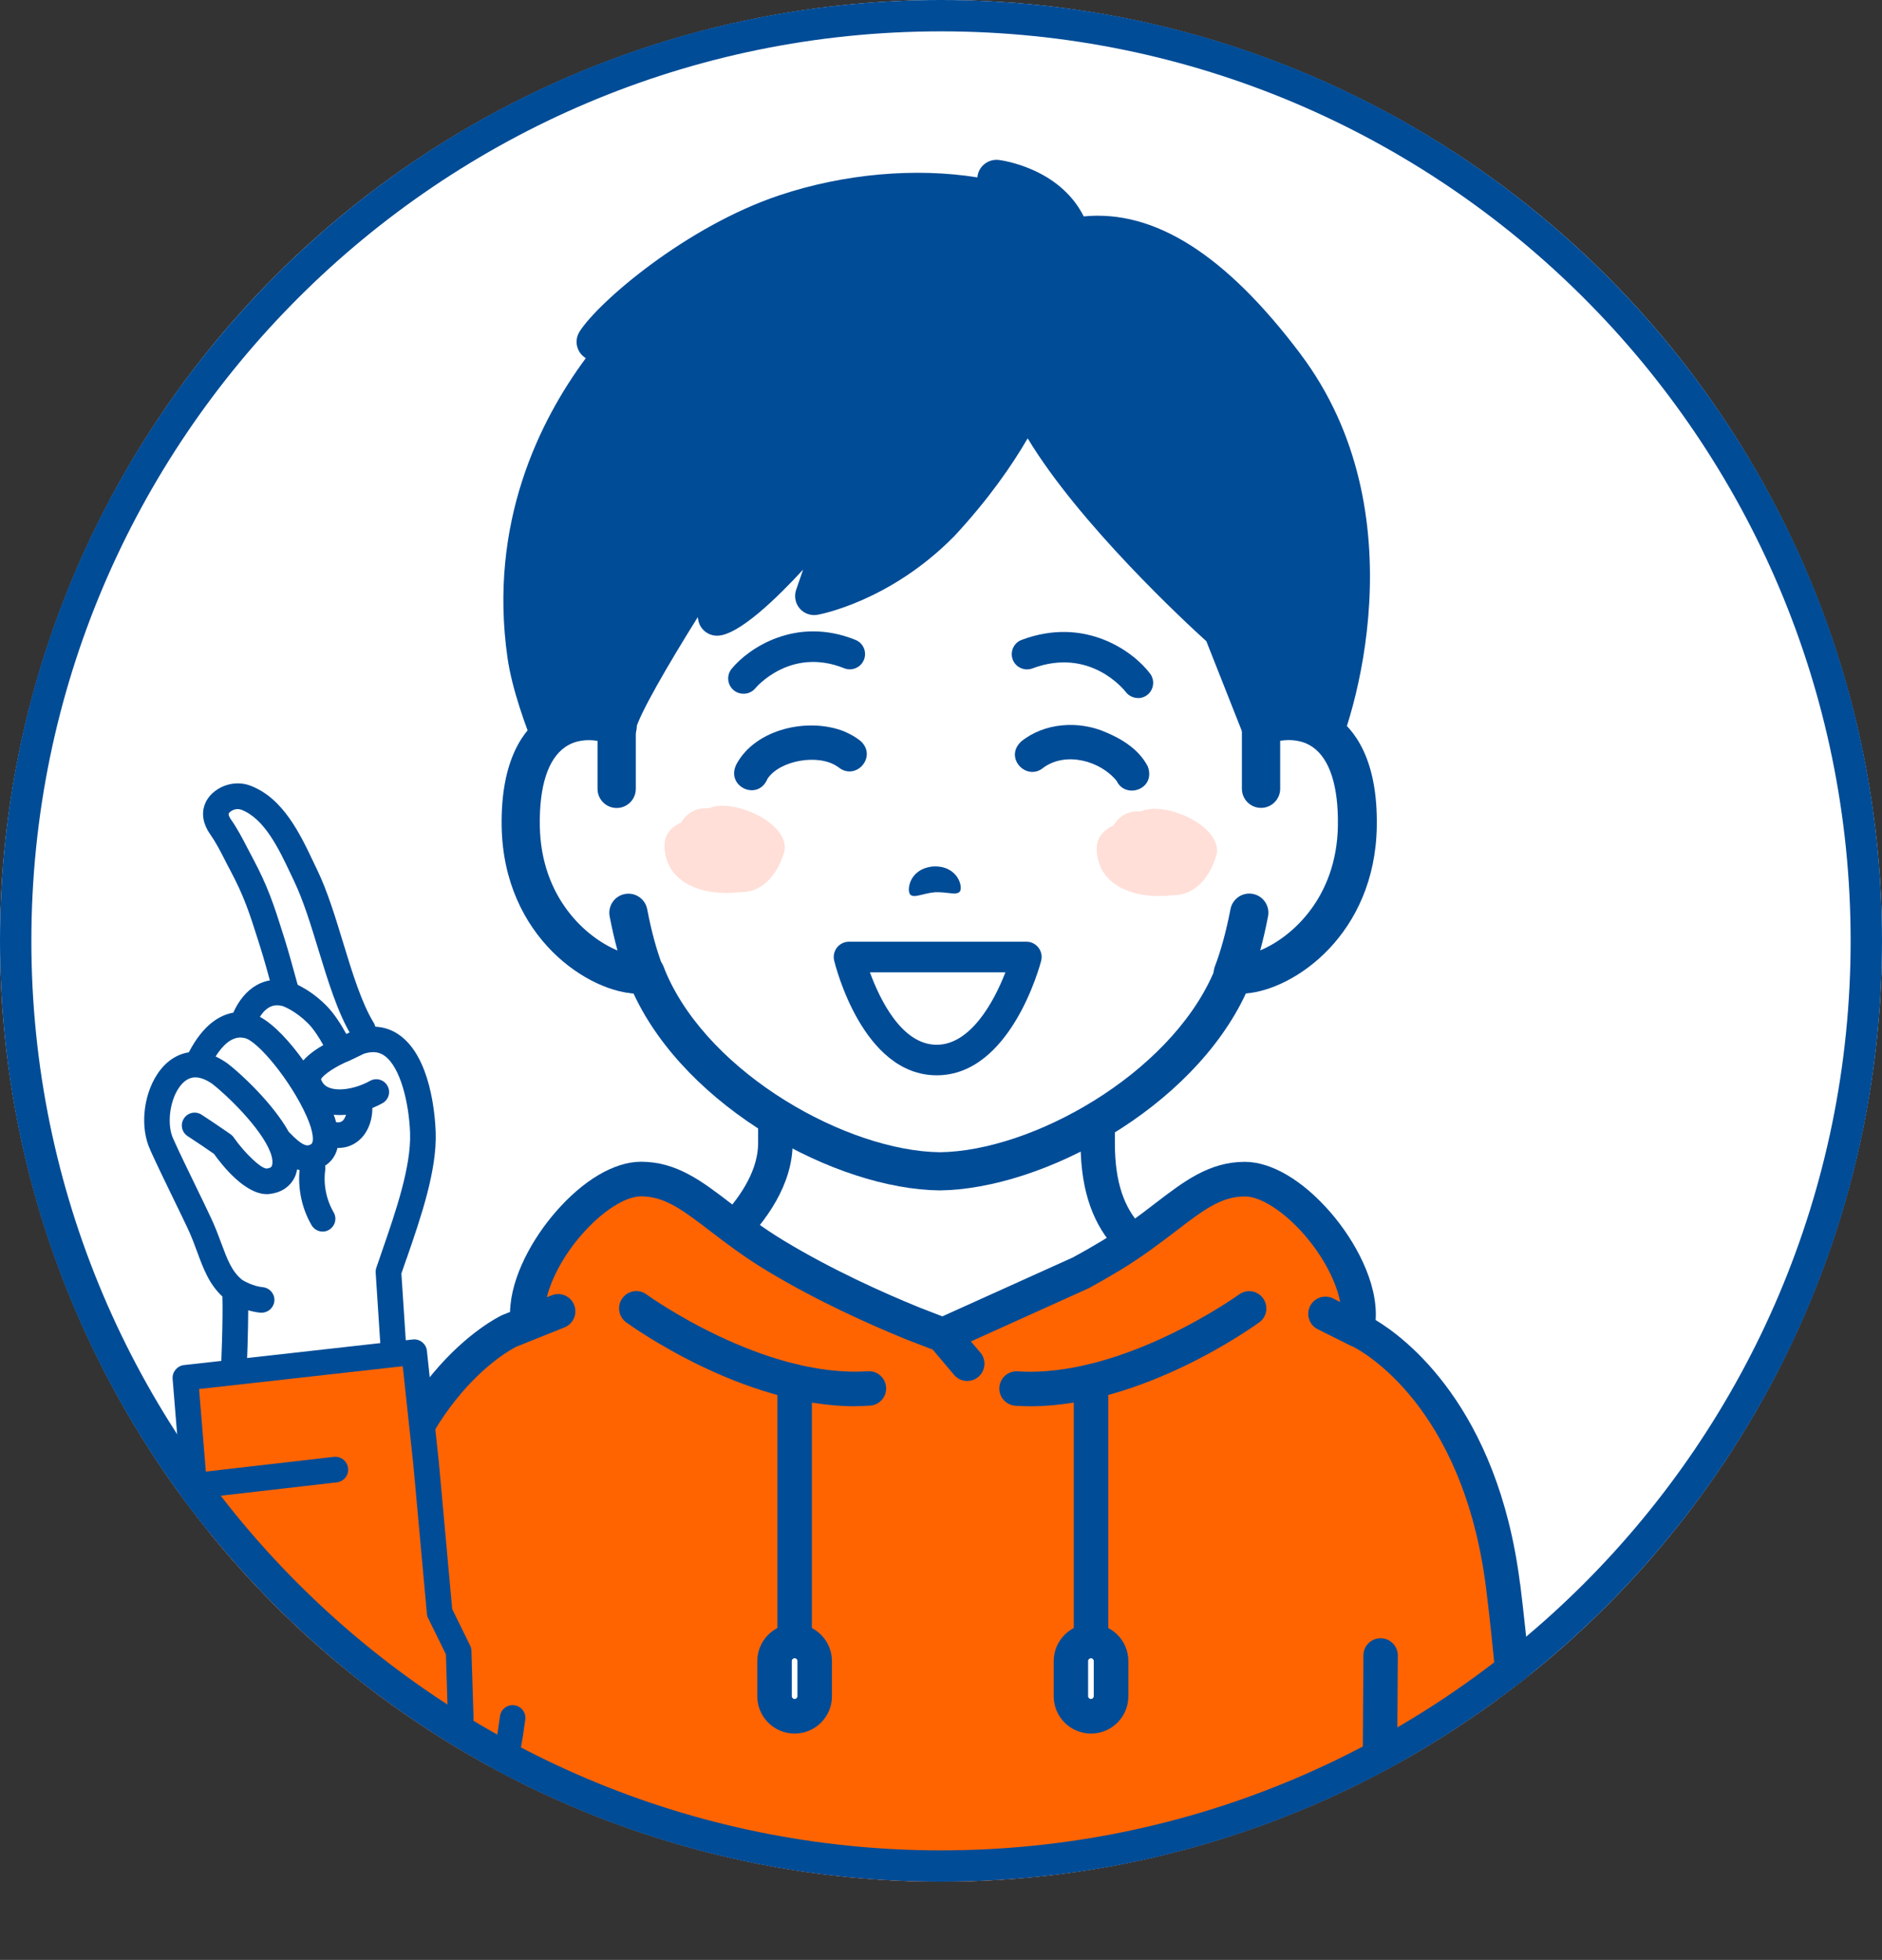
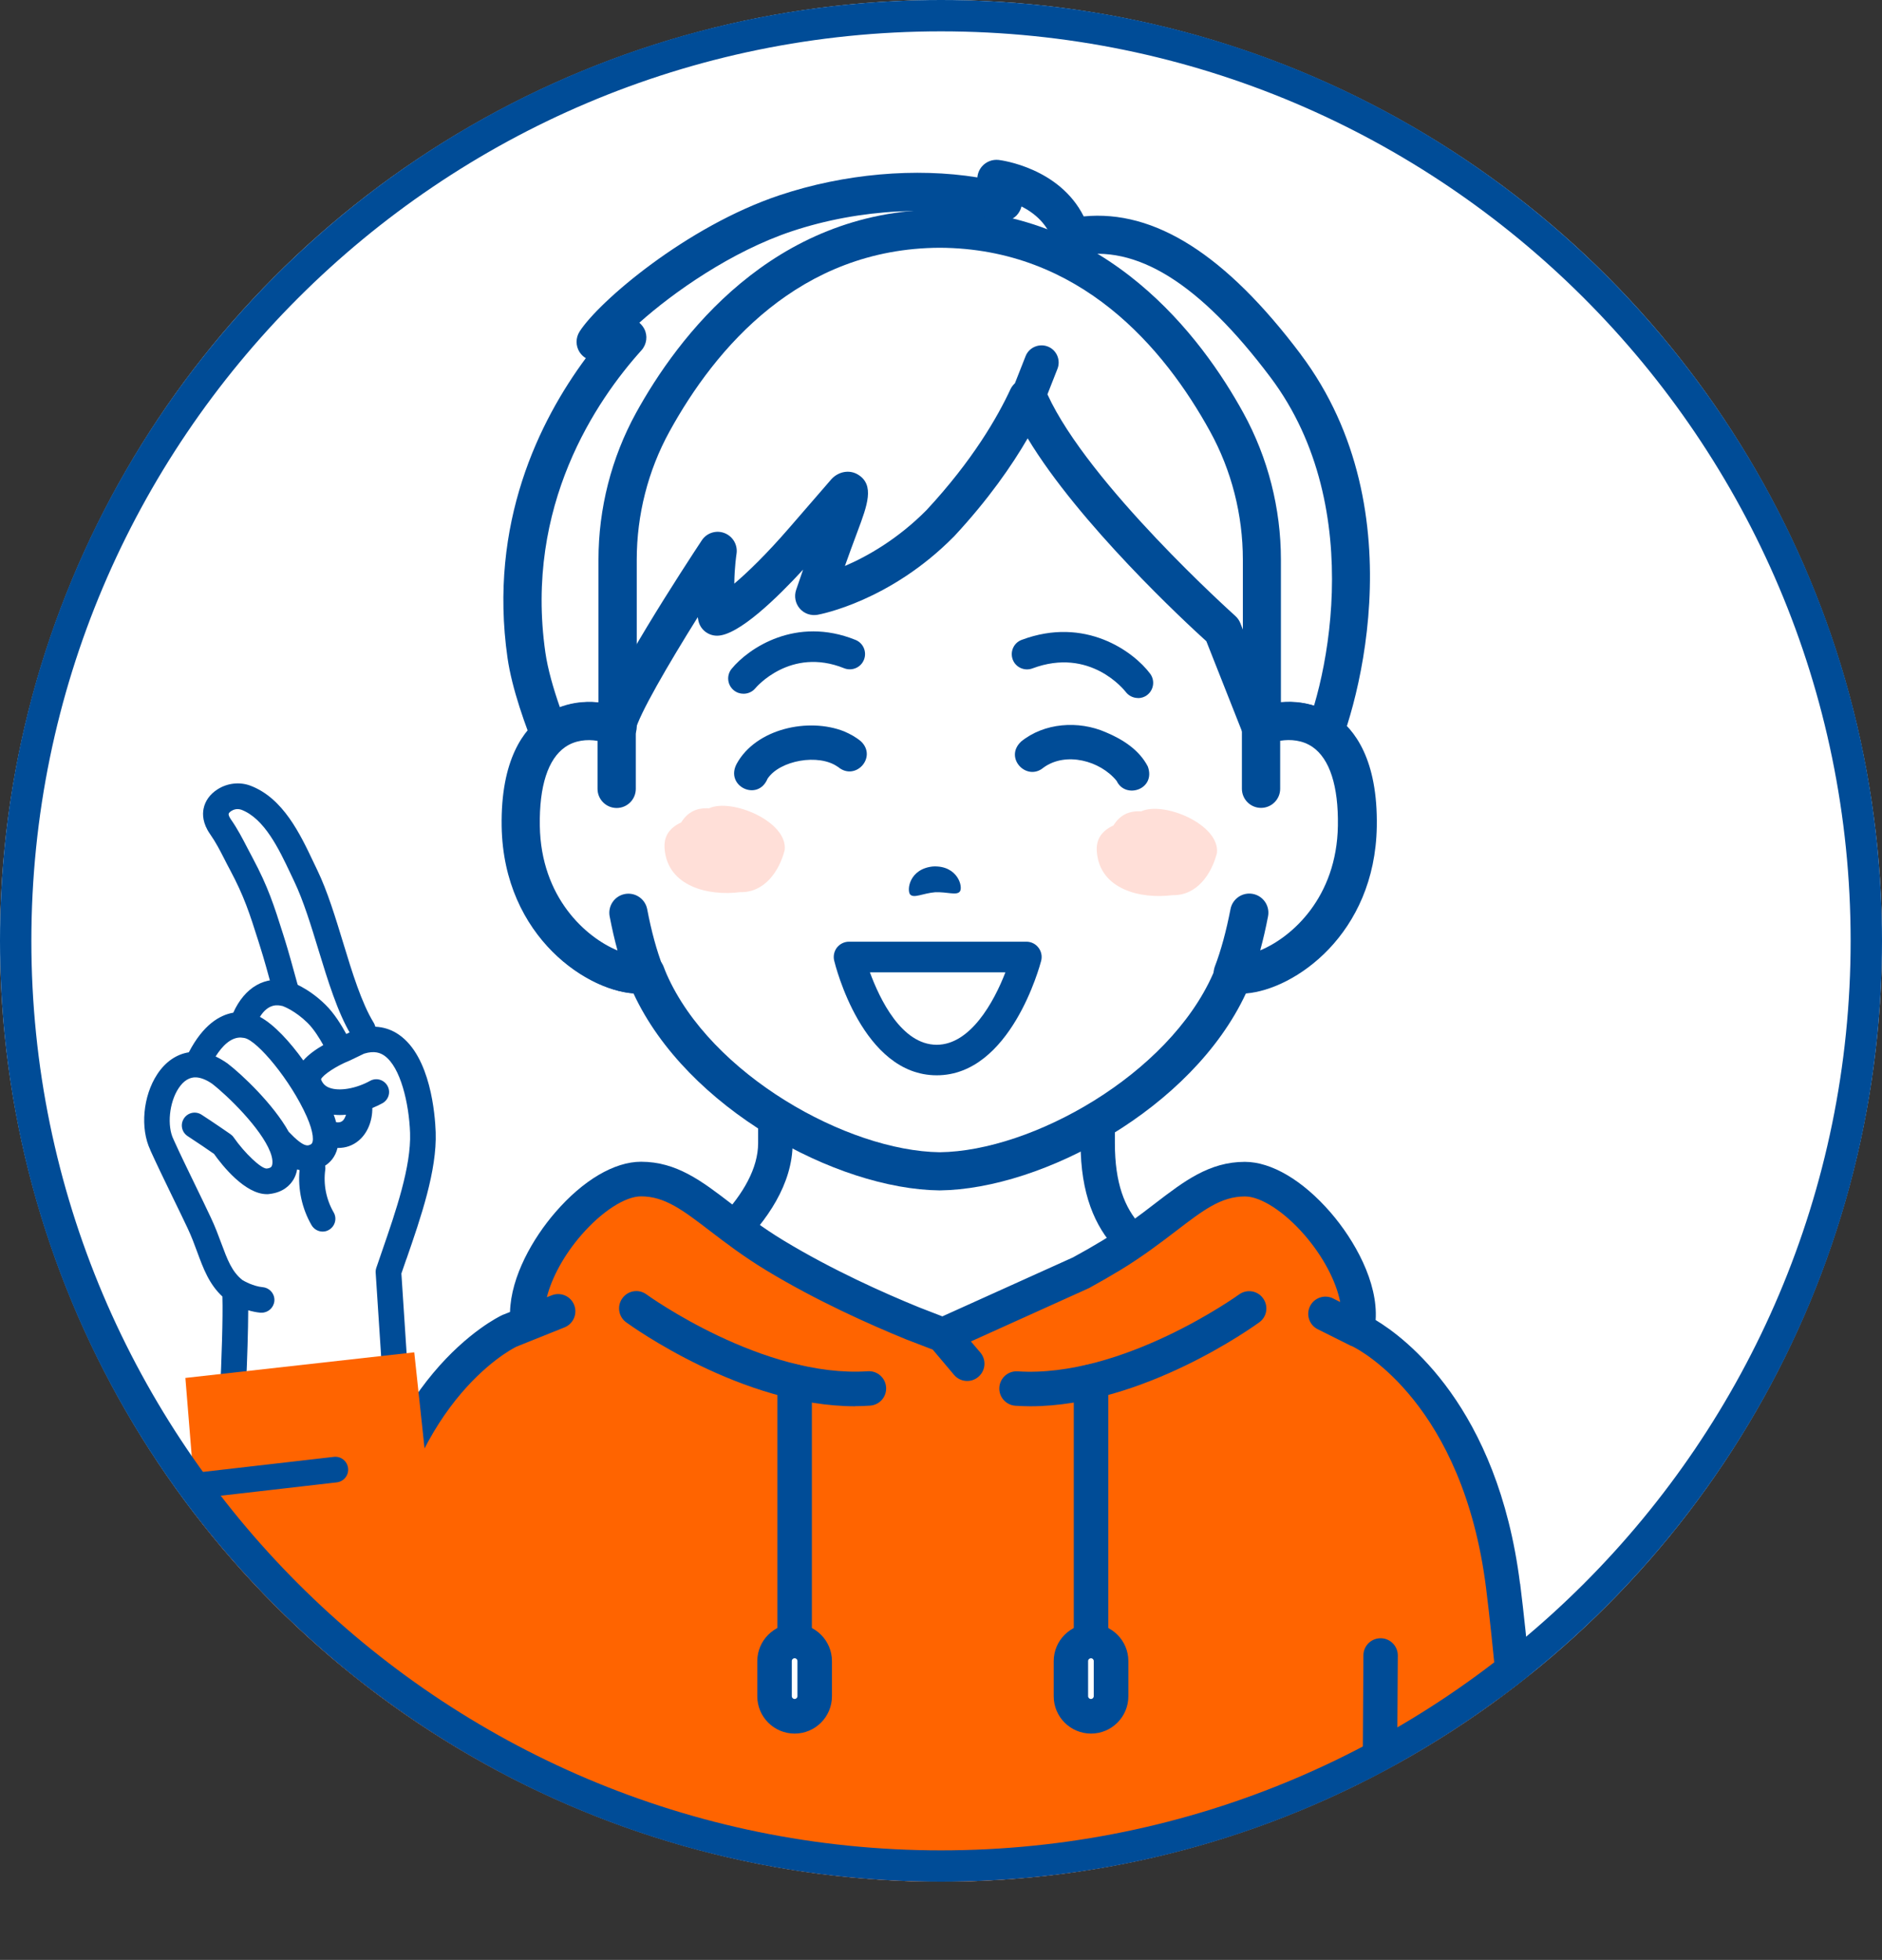
<svg xmlns="http://www.w3.org/2000/svg" id="_レイヤー_2" viewBox="0 0 180 187.48">
  <rect x="0" y="0" width="180" height="187.48" fill="#333333" stroke="none" />
  <defs>
    <clipPath id="clippath">
      <circle cx="90" cy="90" r="90" style="fill:none; stroke-width:0px;" />
    </clipPath>
  </defs>
  <g id="_レイヤー_3">
    <circle cx="90" cy="90" r="90" style="fill:#fff; stroke-width:0px;" />
    <g style="clip-path:url(#clippath);">
-       <path d="M117.2,123.72c-5.07-2.92-12.21-3.54-12.21-14.39v-8.27l-15.16,7.33-15.68-7.33v8.27c0,5.96-6.88,11.46-11.96,14.39-5.66,3.26-4.05,15.38-4.05,15.38h63.1s1.61-12.12-4.05-15.38Z" style="fill:#fff; stroke-width:0px;" />
      <path d="M121.26,140.75c-.07,0-.15,0-.22-.01-.9-.12-1.54-.95-1.42-1.85.4-3.07.61-11.52-3.24-13.73-.91-.53-1.91-.98-2.97-1.46-4.48-2.03-10.06-4.55-10.06-14.36v-5.63s-12.79,6.19-12.79,6.19c-.45.22-.97.22-1.42,0l-13.33-6.23v5.67c0,7.84-9.78,14.09-12.78,15.82-3.85,2.22-3.64,10.67-3.24,13.74.12.9-.52,1.73-1.42,1.85-.9.12-1.73-.52-1.85-1.42-.18-1.35-1.57-13.32,4.86-17.03,5.38-3.1,11.13-8.13,11.13-12.96v-8.27c0-.56.29-1.09.76-1.39.48-.3,1.07-.34,1.58-.1l14.97,7,14.45-6.99c.51-.25,1.11-.21,1.59.09.48.3.77.83.77,1.4v8.27c0,7.68,3.76,9.38,8.12,11.35,1.08.49,2.21,1,3.26,1.61,6.43,3.71,5.04,15.67,4.86,17.03-.11.83-.82,1.43-1.63,1.43Z" style="fill:#004c97; stroke-width:0px;" />
      <path d="M130.06,127.32l-.27-.11c.03-.2.06-.39.09-.6.78-5.41-6.14-13.81-10.82-13.81-4.36,0-6.82,3.67-12.78,7.29-.97.59-1.95,1.15-2.93,1.68l-13.17,5.95-2.89-1.12c-3.13-1.27-8.33-3.56-13.21-6.52-5.96-3.62-8.42-7.29-12.78-7.29-4.68,0-11.6,8.4-10.82,13.81l-1.77.71s-11.3,5.31-13.69,24.37c-1.41,11.19-2.53,31.99-2.53,31.99h114.09s-1.42-20.8-2.82-31.99c-2.39-19.06-13.69-24.37-13.69-24.37Z" style="fill:#ff6400; stroke-width:0px;" />
      <path d="M131.91,181.67h0c-.91,0-1.65-.75-1.64-1.66l.13-21.66c0-.91.74-1.64,1.65-1.64h0c.91,0,1.65.75,1.64,1.66l-.13,21.66c0,.91-.74,1.64-1.65,1.64Z" style="fill:#004c97; stroke-width:0px;" />
      <path d="M81.79,134.52c-10.78,0-21.43-7.69-21.9-8.03-.74-.54-.9-1.57-.36-2.31.54-.74,1.57-.9,2.3-.36.15.11,11.14,8.02,21.17,7.35.91-.06,1.69.63,1.75,1.54.06.91-.63,1.69-1.54,1.75-.48.03-.96.05-1.44.05Z" style="fill:#004c97; stroke-width:0px;" />
      <path d="M145.38,151.49c-2.13-16.96-11.03-23.55-13.81-25.22.24-3.62-2.02-7.64-4.31-10.29-2.67-3.08-5.66-4.84-8.2-4.84-3.4,0-5.81,1.85-8.6,3.99-1.42,1.09-3.03,2.33-5.03,3.54-.89.54-1.83,1.08-2.81,1.61l-12.49,5.64-2.22-.86c-3.34-1.36-8.3-3.57-12.97-6.4-2-1.21-3.61-2.45-5.03-3.54-2.79-2.14-5.2-3.99-8.6-3.99-2.55,0-5.54,1.76-8.2,4.84-2.13,2.46-4.24,6.12-4.33,9.53l-.68.27s-.06.02-.09.04c-.49.23-12.15,5.93-14.62,25.66-1.4,11.12-2.53,31.9-2.54,32.11-.05.91.65,1.69,1.56,1.74.91.05,1.69-.65,1.74-1.56.01-.21,1.14-20.87,2.52-31.87,2.2-17.5,11.97-22.7,12.72-23.07l1.72-.69s0,0,0,0l2.89-1.16c.84-.34,1.25-1.3.91-2.15-.34-.85-1.3-1.25-2.15-.91l-.46.18c.47-1.87,1.64-4.04,3.3-5.95,1.95-2.25,4.19-3.7,5.71-3.7,2.28,0,4,1.32,6.6,3.31,1.49,1.14,3.18,2.43,5.33,3.74,4.86,2.95,9.99,5.23,13.47,6.65l2.5.96,2.04,2.42c.33.39.79.58,1.26.58.38,0,.75-.13,1.06-.39.7-.59.78-1.63.2-2.32l-.91-1.07,11.18-5.05s.07-.04.11-.05c1.04-.57,2.05-1.15,2.99-1.72,2.15-1.31,3.84-2.6,5.33-3.74,2.6-1.99,4.31-3.31,6.6-3.31,1.52,0,3.76,1.45,5.71,3.7,1.79,2.07,3.02,4.44,3.4,6.4l-.67-.34c-.81-.41-1.81-.08-2.21.73-.41.81-.08,1.81.73,2.21l3.04,1.52s.04.02.06.03c.01,0,.02.01.04.02l.22.09c.72.36,10.53,5.53,12.74,23.08,1.38,11.01,2.8,31.69,2.81,31.9.06.87.78,1.54,1.64,1.54.04,0,.08,0,.11,0,.91-.06,1.6-.85,1.53-1.76-.01-.21-1.44-20.98-2.83-32.08Z" style="fill:#004c97; stroke-width:0px;" />
      <path d="M76,164.18h0c1.06,0,1.92-.86,1.92-1.92v-3.36c0-1.06-.86-1.92-1.92-1.92h0c-1.06,0-1.92.86-1.92,1.92v3.36c0,1.06.86,1.92,1.92,1.92Z" style="fill:#fff; stroke-width:0px;" />
      <path d="M76,165.83c-1.97,0-3.57-1.6-3.57-3.57v-3.36c0-1.97,1.6-3.57,3.57-3.57s3.57,1.6,3.57,3.57v3.36c0,1.97-1.6,3.57-3.57,3.57ZM76,158.62c-.15,0-.27.12-.27.27v3.36c0,.15.12.27.27.27s.27-.12.27-.27v-3.36c0-.15-.12-.27-.27-.27Z" style="fill:#004c97; stroke-width:0px;" />
      <path d="M76,158.62c-.91,0-1.65-.74-1.65-1.65v-24.81c0-.91.74-1.65,1.65-1.65.91,0,1.65.74,1.65,1.65v24.81c0,.91-.74,1.65-1.65,1.65Z" style="fill:#004c97; stroke-width:0px;" />
      <path d="M98.56,134.52c-.48,0-.96-.02-1.44-.05-.91-.06-1.6-.85-1.54-1.75.06-.91.84-1.6,1.75-1.54,10.04.65,21.06-7.27,21.17-7.35.74-.54,1.77-.38,2.3.36.54.74.38,1.77-.36,2.3-.47.34-11.11,8.03-21.9,8.03Z" style="fill:#004c97; stroke-width:0px;" />
      <path d="M104.35,164.18h0c-1.06,0-1.92-.86-1.92-1.92v-3.36c0-1.06.86-1.92,1.92-1.92h0c1.06,0,1.92.86,1.92,1.92v3.36c0,1.06-.86,1.92-1.92,1.92Z" style="fill:#fff; stroke-width:0px;" />
      <path d="M104.35,165.83c-1.97,0-3.57-1.6-3.57-3.57v-3.36c0-1.97,1.6-3.57,3.57-3.57s3.57,1.6,3.57,3.57v3.36c0,1.97-1.6,3.57-3.57,3.57ZM104.35,158.62c-.15,0-.28.12-.28.27v3.36c0,.15.12.27.27.27h0c.15,0,.27-.12.27-.27v-3.36c0-.15-.12-.27-.27-.27Z" style="fill:#004c97; stroke-width:0px;" />
      <path d="M104.35,158.62c-.91,0-1.65-.74-1.65-1.65v-24.81c0-.91.74-1.65,1.65-1.65s1.65.74,1.65,1.65v24.81c0,.91-.74,1.65-1.65,1.65Z" style="fill:#004c97; stroke-width:0px;" />
      <path d="M120.69,69.51v-15.97c0-4.59-1.15-9.11-3.36-13.14-4.22-7.69-12.76-18.46-27.45-18.52-14.7.06-23.23,10.84-27.45,18.52-2.21,4.02-3.36,8.55-3.36,13.14v15.97c-3.41-1.37-9.34-.63-9.18,9.53.15,9.42,7.38,14.2,11.22,14.19.25,0,.47-.03.67-.08.1.26.2.51.31.76,4.67,10.6,18.5,18.03,27.8,18.14,9.29-.11,23.12-7.53,27.8-18.14.11-.25.21-.5.31-.76.2.05.42.08.67.08,3.83.02,11.06-4.77,11.22-14.19.16-10.16-5.77-10.9-9.18-9.53Z" style="fill:#fff; stroke-width:0px;" />
      <path d="M89.88,113.87s-.01,0-.02,0c-9.85-.11-24.18-7.85-29.27-18.84-4.67-.36-12.36-5.68-12.52-15.96-.1-6.41,2.12-9.3,4.01-10.6,1.48-1.02,3.3-1.45,5.16-1.27v-13.66c0-4.9,1.24-9.75,3.58-14.02,3.98-7.24,13.04-19.4,29.05-19.47,16.03.07,25.09,12.23,29.06,19.47,2.34,4.27,3.58,9.11,3.58,14.02v13.66c1.86-.18,3.69.25,5.16,1.27,1.89,1.3,4.12,4.19,4.01,10.6-.17,10.28-7.85,15.6-12.52,15.96-5.11,10.99-19.42,18.72-29.27,18.84,0,0-.01,0-.02,0ZM61.78,91.32c.74,0,1.43.45,1.7,1.17.09.24.18.47.28.7,4.23,9.61,17.28,16.91,26.12,17.03,8.84-.11,21.88-7.42,26.13-17.05.09-.21.18-.44.27-.68.33-.86,1.25-1.34,2.14-1.12.08.02.16.03.25.03,2.54,0,9.23-3.79,9.37-12.39.06-3.79-.78-6.4-2.43-7.54-1.33-.92-3.07-.74-4.24-.27-.56.23-1.2.16-1.7-.18-.5-.34-.8-.91-.8-1.51v-15.97c0-4.29-1.08-8.53-3.13-12.26-4.39-7.99-12.43-17.52-25.86-17.58-13.41.06-21.46,9.59-25.85,17.58-2.05,3.73-3.13,7.97-3.13,12.26v15.97c0,.61-.3,1.17-.8,1.51-.5.34-1.14.41-1.7.18-1.18-.47-2.91-.65-4.24.27-1.65,1.14-2.49,3.74-2.43,7.54.14,8.6,6.83,12.39,9.37,12.39.09,0,.17,0,.25-.03.15-.04.29-.05.44-.05Z" style="fill:#004c97; stroke-width:0px;" />
-       <path d="M122.96,35c-5.07-6.75-12.25-14-20.47-12.29-1.44-4.92-7.19-5.61-7.19-5.61l.6,2.24c-5.55-1.49-13.35-1.42-20.75,1.05-8.5,2.83-16.63,9.86-18.19,12.3l3.03-.4c-3.24,3.59-11.94,14.33-9.64,30.38.81,5.63,5.08,14.08,5.08,14.08,0,0,3.13-5.37,3.56-7.27.75-3.31,9.65-16.78,9.65-16.78,0,0-.5,3-.06,6.29.96,0,4.27-2.66,8.28-7.29l4.01-4.63s.99-1.04-.55,3.09c-1.54,4.14-2.44,6.87-2.44,6.87,0,0,6.3-1.13,12.06-6.97,4.7-5.06,7.18-9.5,8.36-12.07,3.85,9.1,18.63,22.29,18.63,22.29l3.64,9.22,1.8,6.36s2.06-.96,3.39-3.51c2.45-4.7,7.58-23.54-2.8-37.35Z" style="fill:#004c97; stroke-width:0px;" />
      <path d="M124.42,33.91c-7.17-9.54-13.98-13.87-20.77-13.21-2.33-4.65-7.87-5.37-8.13-5.4-.6-.07-1.2.16-1.6.62-.26.3-.41.67-.44,1.05-5.88-.95-12.73-.36-18.9,1.7-8.91,2.97-17.32,10.18-19.15,13.05-.38.6-.38,1.36,0,1.96.16.24.36.44.6.58-4.42,5.97-9.33,15.8-7.49,28.67.84,5.86,5.08,14.29,5.26,14.65.3.6.91.98,1.57,1,.02,0,.04,0,.05,0,.65,0,1.25-.34,1.58-.91.55-.94,3.3-5.72,3.76-7.78.35-1.52,3.16-6.35,5.98-10.86,0,.07.02.13.03.2.12.91.9,1.58,1.81,1.58,2.05,0,5.79-3.67,8.23-6.32-.42,1.2-.65,1.9-.67,1.95-.2.61-.07,1.28.35,1.77.42.49,1.07.71,1.7.6.28-.05,6.94-1.3,13.04-7.48.01-.01.03-.03.04-.04,3.26-3.51,5.5-6.74,7.02-9.36,4.92,8.17,15.09,17.6,17.09,19.41l3.45,8.73,1.77,6.27c.15.51.51.94.99,1.16.49.22,1.05.22,1.53,0,.27-.12,2.67-1.31,4.24-4.32,2.16-4.14,8.42-24.15-2.96-39.29ZM124.14,71.51c-.24.45-.5.84-.77,1.17l-1.04-3.68c-.02-.06-.04-.12-.06-.17l-3.64-9.22c-.1-.26-.27-.5-.48-.69-.14-.13-14.04-12.59-17.97-21.2l.96-2.44c.33-.84-.08-1.8-.92-2.13-.84-.33-1.8.08-2.13.92l-1.02,2.59c-.17.16-.32.35-.42.56-1.23,2.65-3.61,6.81-8.03,11.57-2.76,2.79-5.67,4.43-7.81,5.35.34-.96.75-2.09,1.22-3.34.92-2.46,1.64-4.4.05-5.39-.8-.5-1.84-.33-2.54.4-.02.02-.04.04-.05.06l-4.01,4.63c-2.19,2.53-3.99,4.26-5.25,5.33.02-1.64.21-2.82.21-2.83.14-.85-.33-1.68-1.13-2-.8-.32-1.72-.03-2.19.69-1.52,2.3-9.13,13.93-9.91,17.39-.15.65-.84,2.12-1.64,3.65-1.27-2.88-2.95-7.12-3.41-10.32-2.01-14.05,4.9-24.14,9.19-28.9.51-.57.62-1.4.26-2.07-.12-.22-.28-.41-.46-.57,3.23-2.89,8.8-6.82,14.59-8.75,6.47-2.16,14.01-2.54,19.7-1.02.63.17,1.3-.01,1.77-.47.24-.25.41-.55.49-.88,1.23.62,2.53,1.69,3.05,3.47.27.91,1.19,1.47,2.12,1.27,5.78-1.2,11.87,2.59,18.64,11.6,9.51,12.65,5.26,30.39,2.64,35.41Z" style="fill:#004c97; stroke-width:0px;" />
      <path d="M87.06,85.57c.35.38,1.21-.12,2.37-.22,1.16-.05,2.08.34,2.38-.08.31-.44-.21-2.48-2.54-2.39-2.32.21-2.57,2.3-2.21,2.7Z" style="fill:#004c97; stroke-width:0px;" />
      <path d="M108.84,66.77c-.44,0-.88-.2-1.17-.58-.13-.17-3.41-4.32-8.93-2.25-.76.28-1.6-.1-1.88-.85-.28-.76.1-1.6.85-1.88,6.08-2.28,10.7,1.11,12.29,3.23.48.64.36,1.56-.29,2.05-.26.2-.57.29-.88.29Z" style="fill:#004c97; stroke-width:0px;" />
      <path d="M71.1,66.36c-.33,0-.65-.11-.92-.33-.62-.51-.72-1.43-.2-2.06,1.61-1.96,6.15-5.06,11.84-2.76.75.3,1.11,1.15.81,1.9-.3.75-1.15,1.11-1.9.81-5.14-2.07-8.45,1.87-8.48,1.91-.29.35-.71.53-1.13.53Z" style="fill:#004c97; stroke-width:0px;" />
      <path d="M116.39,81.61c-.52,2.01-1.92,4.08-4.26,4.02-3.03.39-6.91-.54-7.22-4.1-.12-1.25.46-2.04,1.58-2.57.63-.99,1.45-1.41,2.66-1.35,2.18-1,7.56,1.28,7.24,4Z" style="fill:#ffdfd8; stroke-width:0px;" />
      <path d="M75.05,81.32c-.52,2.01-1.92,4.08-4.26,4.02-3.03.39-6.91-.54-7.22-4.1-.12-1.25.46-2.04,1.58-2.57.63-.99,1.45-1.41,2.66-1.35,2.18-1,7.56,1.28,7.24,4Z" style="fill:#ffdfd8; stroke-width:0px;" />
      <path d="M89.59,102.86c-7.1,0-9.7-10.53-9.81-10.98-.1-.44,0-.89.27-1.24.28-.35.7-.56,1.15-.56h16.97c.45,0,.88.21,1.15.57.28.36.37.82.26,1.26-.12.45-2.92,10.95-9.99,10.95ZM83.2,93.01c.94,2.56,3.03,6.93,6.39,6.93,3.21,0,5.47-4.07,6.57-6.93h-12.96Z" style="fill:#004c97; stroke-width:0px;" />
      <path d="M97.63,70.96c2.24-1.84,5.53-2.05,8.12-.92,1.6.67,3.2,1.67,4.03,3.28.8,2.19-2.14,3.16-2.98,1.38-1.58-1.95-4.88-2.82-7-1.27-1.6,1.35-3.78-.93-2.16-2.47h0Z" style="fill:#004c97; stroke-width:0px;" />
      <path d="M80.14,73.36c-1.82-1.31-5.57-.63-6.73,1.13-.93,2.24-4.1.71-2.95-1.43,1.84-3.36,6.86-4.45,10.27-3.1.58.25,1.14.55,1.63.97,1.56,1.52-.57,3.84-2.22,2.42h0Z" style="fill:#004c97; stroke-width:0px;" />
      <path d="M58.99,75.46v-5.97c-3.41-1.37-9.34-.63-9.18,9.53.15,9.42,7.38,14.2,11.22,14.19.25,0,.47-.03.67-.08-.69-1.8-1.2-3.81-1.59-5.81l-1.12-11.85Z" style="fill:#fff; stroke-width:0px;" />
      <path d="M61.01,95.03c-4.6,0-12.85-5.32-13.03-15.98-.1-6.41,2.12-9.3,4.01-10.6,2.14-1.47,5.01-1.72,7.67-.65.69.28,1.15.95,1.15,1.69v5.97c0,1.01-.82,1.83-1.83,1.83-1.01,0-1.83-.82-1.83-1.83v-4.59c-1-.17-2.15-.06-3.09.59-1.65,1.14-2.49,3.74-2.43,7.54.11,6.87,4.41,10.67,7.43,11.92-.28-1.02-.53-2.11-.75-3.26-.19-.99.46-1.95,1.45-2.14.99-.19,1.95.46,2.14,1.45.4,2.11.91,3.97,1.5,5.5.19.49.16,1.03-.09,1.5-.24.46-.67.8-1.18.93-.36.09-.72.13-1.1.14h-.03Z" style="fill:#004c97; stroke-width:0px;" />
      <path d="M120.61,69.49v5.97l-1.12,11.85c-.38,2-.9,4.01-1.59,5.81.2.05.42.08.67.08,3.83.02,11.06-4.77,11.22-14.19.16-10.16-5.77-10.9-9.18-9.53Z" style="fill:#fff; stroke-width:0px;" />
      <path d="M118.59,95.03h-.03c-.37,0-.74-.05-1.1-.14-.51-.13-.94-.46-1.18-.93-.24-.46-.27-1.01-.09-1.5.59-1.54,1.09-3.39,1.5-5.5.19-.99,1.15-1.64,2.14-1.45.99.19,1.64,1.15,1.45,2.14-.22,1.15-.47,2.24-.75,3.26,3.02-1.25,7.32-5.05,7.43-11.92.06-3.79-.78-6.4-2.43-7.54-.95-.65-2.09-.75-3.09-.59v4.59c0,1.01-.82,1.83-1.83,1.83-1.01,0-1.83-.82-1.83-1.83v-5.97c0-.75.45-1.42,1.15-1.69,2.66-1.07,5.53-.82,7.67.65,1.89,1.3,4.12,4.19,4.01,10.6-.17,10.66-8.43,15.98-13.02,15.98Z" style="fill:#004c97; stroke-width:0px;" />
      <path d="M26.09,90.32c-.98-3.08-1.49-4.84-3.02-7.69-.69-1.28-1.18-2.39-2-3.56-.79-1.14-.42-2.03.38-2.54.79-.51,1.6-.41,2.06-.23,2.92,1.11,4.43,4.78,5.72,7.47,2.07,4.29,3.19,11.03,5.45,14.7,0,0,.97,2.7-2.22,3.18-3.19.48-4.15-3.05-4.15-3.05-.26-1.24-1.7-6.56-2.24-8.27Z" style="fill:#fff; stroke-width:0px;" />
      <path d="M31.88,102.91c-2.86,0-4.34-2.54-4.73-4,0-.02-.01-.04-.02-.07-.25-1.18-1.65-6.41-2.21-8.15l-.2-.64c-.85-2.68-1.36-4.29-2.72-6.84-.19-.35-.36-.68-.52-1-.45-.88-.84-1.64-1.4-2.44-.7-1.01-.72-1.87-.61-2.41.15-.75.61-1.39,1.33-1.85.95-.61,2.13-.74,3.16-.35,3.12,1.19,4.74,4.6,6.04,7.35.12.25.23.49.35.73.97,2.01,1.73,4.52,2.47,6.94.86,2.83,1.76,5.76,2.92,7.65.04.07.08.15.11.23.06.17.57,1.69-.25,3.07-.39.65-1.21,1.47-2.93,1.73-.27.04-.53.06-.77.06ZM29.51,98.3c.1.34.81,2.43,2.78,2.14.43-.06.99-.22,1.2-.57.18-.3.11-.73.07-.9-1.28-2.15-2.2-5.16-3.09-8.07-.71-2.33-1.45-4.75-2.33-6.59-.12-.24-.23-.49-.35-.74-1.11-2.35-2.5-5.27-4.7-6.11-.12-.04-.53-.17-.97.12-.14.09-.24.19-.25.27-.02.08.03.27.22.54.65.93,1.09,1.8,1.57,2.72.16.31.33.63.51.97,1.47,2.75,2.04,4.54,2.9,7.26l.2.64h0c.53,1.68,1.95,6.92,2.26,8.34Z" style="fill:#004c97; stroke-width:0px;" />
      <path d="M18.84,101.84h0c1.3-2.82,2.82-3.88,4.32-3.8.93-2.67,2.53-3.4,4.17-2.99,0,0,1.43.44,2.93,1.92,1.26,1.24,2.21,3.38,2.21,3.38h.48s1.42-.68,1.43-.68c4.64-1.55,5.95,5.09,6.07,8.68.14,3.94-1.82,8.98-3.29,13.34h0l1.18,17.95-16.41.46s.78-13.03.55-16.64h0c-1.92-1.49-2.14-3.75-3.43-6.48-1.13-2.4-2.58-5.27-3.56-7.44h0c-1.34-2.7.15-7.86,3.35-7.68Z" style="fill:#fff; stroke-width:0px;" />
      <path d="M38.88,120.42c1.37-3.96,2.92-8.45,2.79-12.13-.06-1.65-.48-7.21-3.51-9.31-1.19-.83-2.64-.99-4.17-.48-.06.02-.08.03-.87.41-.44-.81-1.14-1.97-2-2.81-1.67-1.64-3.26-2.16-3.43-2.22-.02,0-.04-.01-.06-.02-2.26-.56-4.21.56-5.32,3.01-1.31.23-2.88,1.16-4.25,3.79-1.19.19-2.24.91-3.02,2.1-1.37,2.08-1.65,5.18-.66,7.25,0,0,0,.01,0,.02.59,1.3,1.35,2.88,2.09,4.4.5,1.03,1.02,2.09,1.47,3.05.38.8.66,1.57.93,2.3.58,1.57,1.13,3.06,2.4,4.24.13,4.08-.57,15.86-.57,15.98-.02.34.1.68.34.92.23.24.55.37.88.37.01,0,.02,0,.03,0l16.41-.46c.33,0,.65-.15.87-.4.22-.25.34-.57.32-.9l-1.16-17.71c.16-.47.32-.94.49-1.42ZM26.99,96.22c.18.06,1.27.49,2.42,1.62.61.6,1.15,1.48,1.51,2.13-.67.38-1.39.88-1.91,1.47-1.28-1.78-2.78-3.43-4.15-4.17.81-1.31,1.74-1.14,2.13-1.04ZM33.09,106.64c-.08.26-.2.48-.34.59-.15.12-.35.16-.6.12-.06-.23-.14-.47-.23-.72.19.02.39.03.58.03s.39-.01.59-.03ZM23.1,99.26s0,0,0,0c.1,0,.21.02.31.04,1.23.27,4.39,4.04,5.93,7.51.67,1.52.71,2.48.4,2.65-.29.16-.66.35-2.13-1.2-1.47-2.64-4.47-5.48-5.87-6.55-.02-.01-.03-.02-.05-.03-.36-.25-.71-.45-1.07-.62.64-1.01,1.47-1.86,2.46-1.81ZM37.03,138.44l-13.81.38c.16-2.86.51-9.58.52-13.48.36.1.75.19,1.16.23.04,0,.08,0,.12,0,.62,0,1.15-.47,1.22-1.1.07-.67-.43-1.27-1.1-1.34-.93-.09-1.76-.57-1.95-.68-1.02-.81-1.44-1.95-2.02-3.51-.28-.75-.59-1.6-1.02-2.5-.46-.98-.98-2.05-1.48-3.08-.72-1.49-1.47-3.02-2.04-4.29-.01-.03-.03-.06-.04-.09-.63-1.28-.41-3.52.49-4.88.48-.73,1.06-1.08,1.7-1.04,0,0,0,0,0,0,.45.03.96.23,1.51.61,1.51,1.17,4.66,4.25,5.55,6.51.27.67.26,1.2.13,1.4-.06.11-.22.17-.46.2,0,0,0,0-.01,0-.54,0-2.09-1.46-3.15-2.98-.08-.12-.19-.23-.31-.31-.07-.05-1.63-1.13-2.76-1.86-.57-.37-1.32-.21-1.69.36-.37.57-.21,1.32.36,1.69.88.57,2.08,1.39,2.52,1.7.8,1.13,2.97,3.85,5.05,3.85.09,0,.18,0,.27-.02,1.29-.15,1.95-.83,2.28-1.38.17-.29.29-.62.35-.97.08.03.16.05.23.07-.17,1.82.23,3.68,1.15,5.27.23.39.64.61,1.06.61.21,0,.42-.05.61-.17.58-.34.78-1.09.44-1.67-.71-1.23-1-2.68-.8-4.09.02-.13,0-.26-.01-.38.47-.3.97-.82,1.18-1.69.02,0,.04,0,.06,0,.73,0,1.4-.23,1.96-.7.85-.71,1.32-1.88,1.31-3.12.35-.14.67-.3.97-.46.59-.33.81-1.07.48-1.66-.33-.59-1.07-.81-1.66-.48-1.36.75-2.96,1.02-3.9.66-.4-.15-.65-.41-.8-.81.19-.43,1.48-1.28,2.7-1.77,0,0,.02,0,.02-.01.02,0,.04-.01.05-.02,0,0,1.07-.51,1.35-.65,1.02-.32,1.59-.05,1.94.19,1.55,1.08,2.36,4.58,2.46,7.39.11,3.22-1.36,7.48-2.66,11.25-.19.56-.39,1.12-.57,1.66-.05.15-.07.31-.06.47l1.09,16.68Z" style="fill:#004c97; stroke-width:0px;" />
      <path d="M43.88,157.97l-1.82-3.7-1.3-14.28-1.14-10.63-21.89,2.45.84,10.33s.88,23.35.82,27.26c-.3,18.94,25.35,27.66,29.64-5.05l-4.96.02-.2-6.39Z" style="fill:#ff6400; stroke-width:0px;" />
-       <path d="M33.21,187.48c-.3,0-.59-.01-.88-.03-3.73-.27-7.38-2.29-10.01-5.52-2.75-3.38-4.22-7.84-4.15-12.56.06-3.77-.78-26.26-.82-27.17l-.84-10.3c-.05-.66.43-1.24,1.08-1.32l21.89-2.45c.32-.04.65.06.9.26.25.2.42.5.45.82l1.14,10.63,1.28,14.08,1.72,3.5c.08.16.12.33.12.5l.2,6.39c.02.68-.51,1.24-1.19,1.26-.01,0-.03,0-.04,0-.66,0-1.2-.52-1.22-1.19l-.19-6.13-1.7-3.46c-.07-.13-.11-.28-.12-.43l-1.3-14.28-1.01-9.39-19.48,2.18.75,9.14s0,.04,0,.05c.04.96.88,23.43.82,27.33-.07,4.14,1.21,8.04,3.6,10.98,2.21,2.71,5.23,4.4,8.29,4.62,6.02.44,13.21-4.8,15.32-20.82.09-.67.7-1.14,1.37-1.05.67.09,1.14.7,1.05,1.37-2.23,16.99-10.1,22.98-17.04,22.98Z" style="fill:#004c97; stroke-width:0px;" />
      <path d="M18.58,143.35c-.61,0-1.14-.46-1.21-1.08-.08-.67.4-1.28,1.08-1.36l13.48-1.55c.67-.08,1.28.4,1.36,1.08.08.67-.4,1.28-1.08,1.36l-13.48,1.55s-.09,0-.14,0Z" style="fill:#004c97; stroke-width:0px;" />
    </g>
    <path d="M90,3c47.97,0,87,39.03,87,87s-39.03,87-87,87S3,137.97,3,90,42.03,3,90,3M90,0C40.29,0,0,40.29,0,90s40.29,90,90,90,90-40.29,90-90S139.71,0,90,0h0Z" style="fill:#004c97; stroke-width:0px;" />
  </g>
</svg>